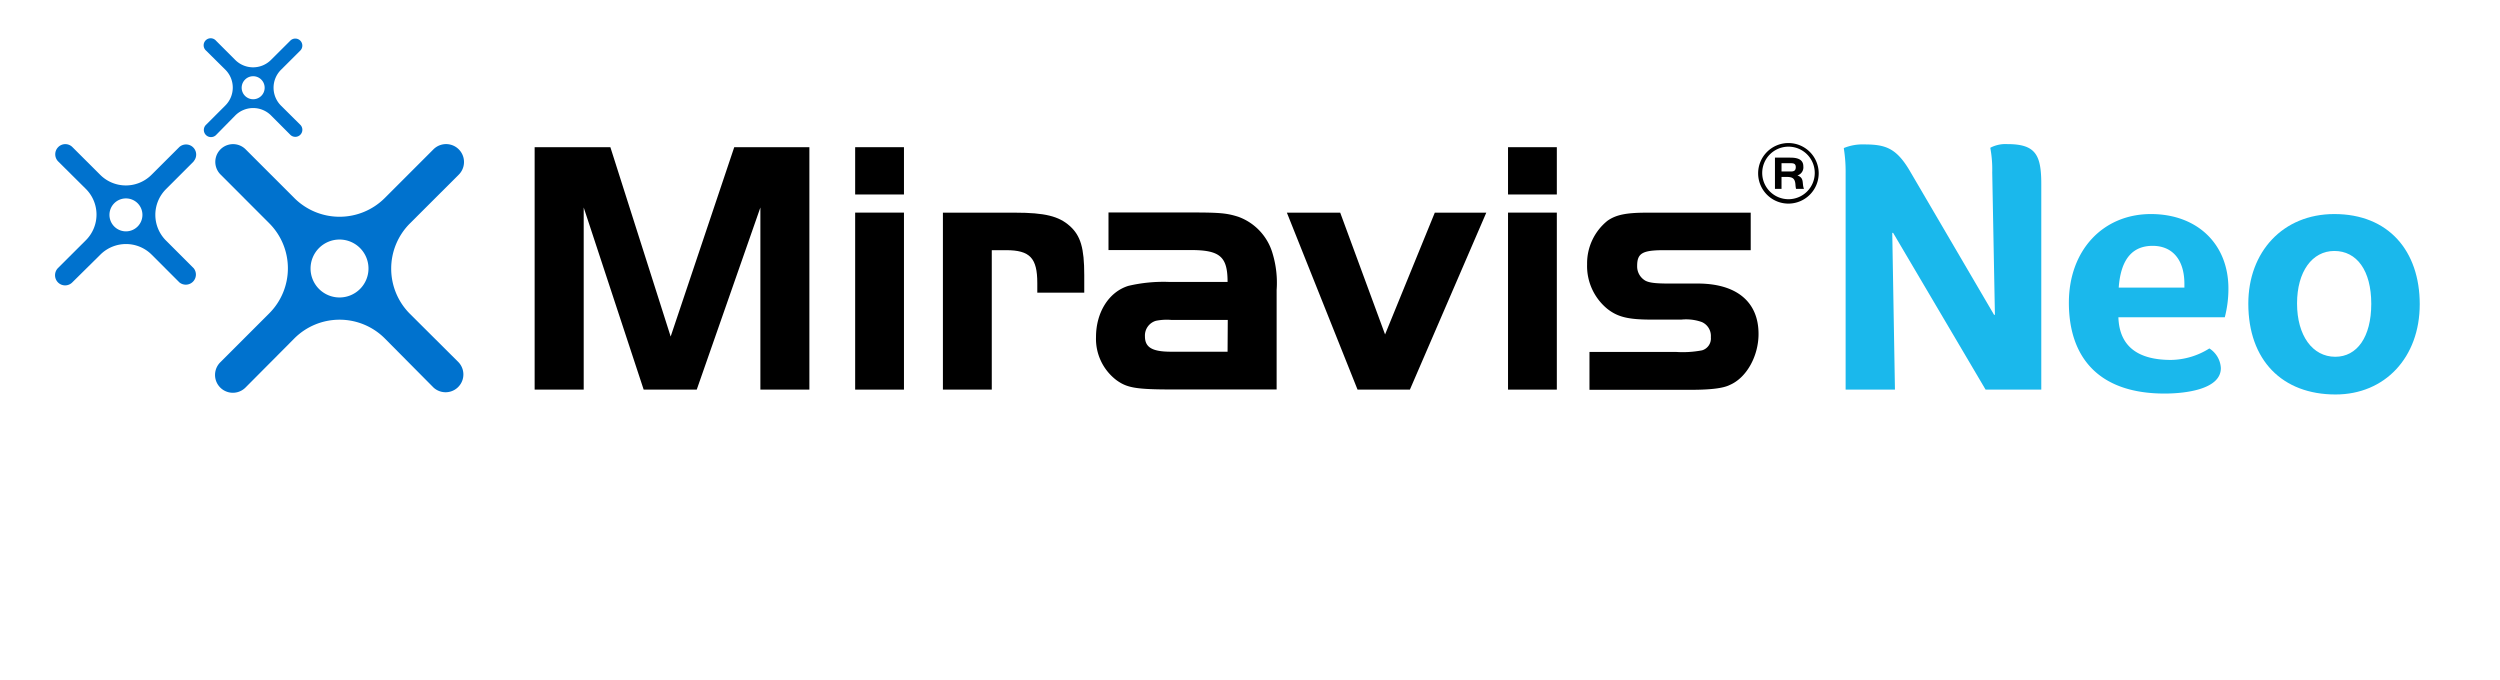
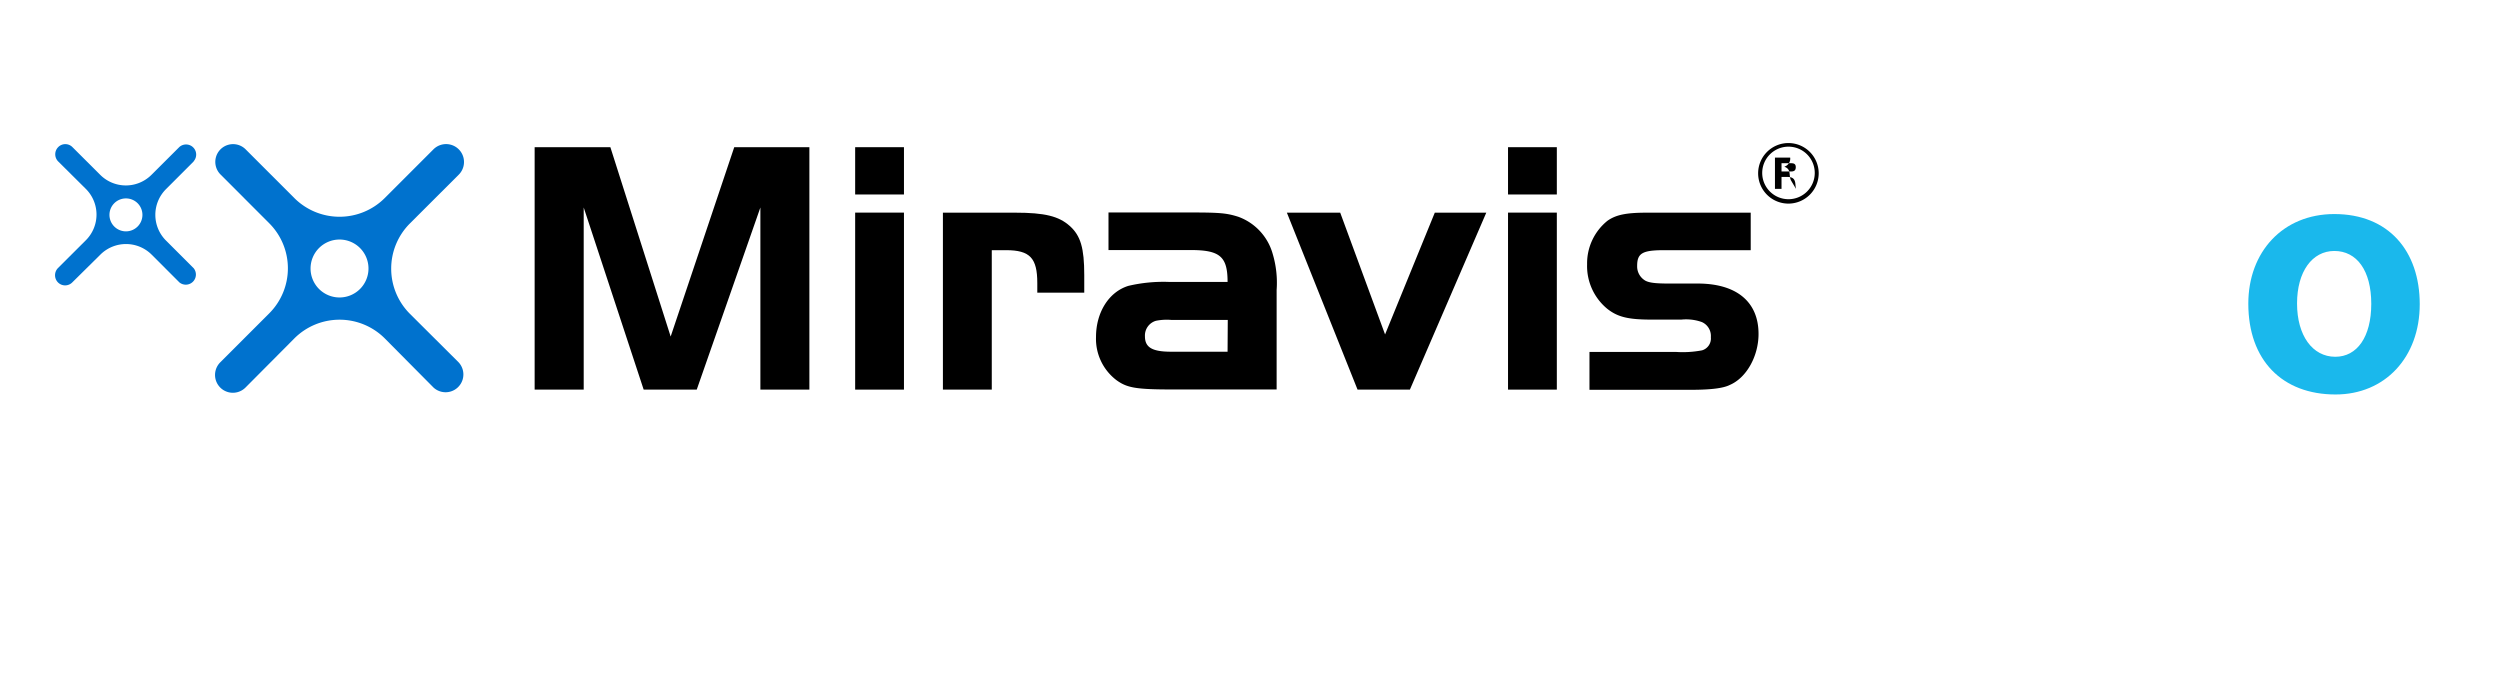
<svg xmlns="http://www.w3.org/2000/svg" id="Miravis_Neo" data-name="Miravis Neo" viewBox="0 0 380.63 103.55">
  <defs>
    <style>.cls-1{fill:#0072ce;}.cls-2{fill:#1ab8ec;}</style>
  </defs>
  <title>MiravisNeoArtboard 2</title>
  <path class="cls-1" d="M54.81,44a4.41,4.41,0,1,1,0-6.24,4.41,4.41,0,0,1,0,6.24m7.58,3.76,0,0a9.73,9.73,0,0,1,0-13.72l7.45-7.44A2.7,2.7,0,0,0,66,22.73l-7.44,7.44a9.74,9.74,0,0,1-13.73,0l0,0-7.43-7.43a2.7,2.7,0,1,0-3.83,3.82L41,34A9.7,9.7,0,0,1,41,47.7l-7.47,7.47A2.71,2.71,0,0,0,37.38,59l7.45-7.49a9.74,9.74,0,0,1,13.74,0L66,59a2.71,2.71,0,0,0,3.82-3.84Z" />
  <path class="cls-1" d="M17.4,30.94a2.51,2.51,0,1,0,3.55,0,2.52,2.52,0,0,0-3.55,0m12.09-6.36-4.23,4.23a5.53,5.53,0,0,0,0,7.8l0,0,4.23,4.23A1.54,1.54,0,0,1,27.32,43l-4.23-4.23a5.53,5.53,0,0,0-7.81,0L11,43a1.53,1.53,0,0,1-2.17,0,1.56,1.56,0,0,1,0-2.19l4.25-4.24a5.52,5.52,0,0,0,0-7.8L8.86,24.58a1.55,1.55,0,0,1,0-2.18,1.52,1.52,0,0,1,2.17,0l4.23,4.22,0,0a5.52,5.52,0,0,0,7.8,0l4.24-4.23a1.54,1.54,0,0,1,2.17,2.18" />
-   <path class="cls-1" d="M37.31,12.12a1.75,1.75,0,1,0,2.47,0,1.74,1.74,0,0,0-2.47,0M45.72,7.7l-2.95,2.94a3.85,3.85,0,0,0,0,5.43h0L45.72,19a1.07,1.07,0,0,1-1.52,1.52l-2.94-2.95a3.85,3.85,0,0,0-5.43,0l-2.95,3A1.07,1.07,0,1,1,31.37,19l2.95-2.95a3.85,3.85,0,0,0,0-5.43L31.37,7.7a1.07,1.07,0,1,1,1.51-1.51l2.94,2.94h0a3.85,3.85,0,0,0,5.43,0L44.2,6.19A1.07,1.07,0,0,1,45.72,7.7" />
  <polygon points="102.11 51.24 92.93 22.41 81.4 22.41 81.4 59.32 88.87 59.32 88.87 31.59 98 59.32 106.08 59.32 115.77 31.59 115.77 59.32 123.23 59.32 123.23 22.41 111.79 22.41 102.11 51.24" />
  <rect x="130.2" y="22.41" width="7.43" height="7.2" />
  <rect x="130.2" y="32.37" width="7.43" height="26.95" />
  <path d="M154.56,32.38h-11V59.32H151V38.09h2.18c3.64,0,4.75,1.21,4.75,5v1.47h7.15V41.88c0-4.11-.55-6-2.21-7.48S159.09,32.38,154.56,32.38Z" />
  <path d="M188.52,33c-1.75-.55-2.77-.65-7.24-.65H168.77v5.72h12.51c4.47,0,5.62,1,5.62,4.85h-9a23.39,23.39,0,0,0-6.09.6c-3,.92-4.94,4.06-4.94,7.79a7.9,7.9,0,0,0,3.1,6.56c1.65,1.2,3,1.43,8.81,1.43h15.59V44.14a15.37,15.37,0,0,0-.6-5.49A8.42,8.42,0,0,0,188.52,33ZM186.9,53.55h-8.58c-2.9,0-4-.65-4-2.35A2.33,2.33,0,0,1,176,48.84a8.34,8.34,0,0,1,2.35-.13h8.58Z" />
  <polygon points="210.88 50.92 204.05 32.38 195.93 32.38 206.69 59.32 214.66 59.32 226.29 32.38 218.45 32.38 210.88 50.92" />
  <rect x="229.6" y="22.41" width="7.43" height="7.2" />
  <rect x="229.6" y="32.37" width="7.43" height="26.95" />
  <path d="M258.48,43.17H254.1c-2.17,0-3-.14-3.56-.42a2.5,2.5,0,0,1-1.28-2.26c0-1.93.78-2.4,4.1-2.4h13.19V32.38H250.73c-3.14,0-4.7.32-6,1.24a8.32,8.32,0,0,0-3.09,6.6A8.43,8.43,0,0,0,244.69,47c1.62,1.29,3.27,1.66,6.78,1.66H256a7.12,7.12,0,0,1,3.1.37,2.31,2.31,0,0,1,1.38,2.31,1.88,1.88,0,0,1-1.34,2,15.69,15.69,0,0,1-4,.24H242v5.77h15.36c3.05,0,5-.23,6-.74,2.58-1.1,4.38-4.43,4.38-7.75C267.75,45.94,264.38,43.17,258.48,43.17Z" />
-   <path class="cls-2" d="M281,26.32a22.44,22.44,0,0,0-.27-3.69v-.09a7.43,7.43,0,0,1,3.09-.55c3.17,0,4.83.5,6.86,3.87l12.92,22.07.13,0-.41-21.66a18,18,0,0,0-.28-3.69v-.09a5,5,0,0,1,2.58-.55c4.29,0,5.17,1.61,5.17,6.08V59.32h-8.48L288.23,35.45h-.13l.41,23.87H281Z" />
-   <path class="cls-2" d="M322.53,48.3c.15,4.71,3.32,6.5,8,6.5a11.22,11.22,0,0,0,5.85-1.75h0a3.77,3.77,0,0,1,1.75,3c0,3.22-5.35,3.87-8.57,3.87-10.19,0-14.57-5.67-14.57-13.83,0-8,5.21-13.5,12.49-13.5,7,0,11.8,4.51,11.8,11.34a17.17,17.17,0,0,1-.55,4.37Zm.05-4.51h10v-.55c0-3.78-1.89-5.81-4.84-5.81C324.93,37.43,322.91,39.13,322.58,43.79Z" />
  <path class="cls-2" d="M355.59,60.06c-8.11,0-13.28-5.21-13.28-13.83,0-7.88,5.26-13.64,13.1-13.64,8.25,0,13,5.62,13,13.73S363.1,60.06,355.59,60.06Zm-.18-21.85c-3.37,0-5.68,3.13-5.68,8s2.35,8.11,5.82,8.11c3.31,0,5.48-3,5.48-8.07S358.82,38.21,355.41,38.21Z" />
-   <path d="M272.3,31a4.61,4.61,0,1,1,4.6-4.61A4.62,4.62,0,0,1,272.3,31m0-8.67a4,4,0,1,0,4,4.06,4,4,0,0,0-4-4.06m1.15,6.43a4.34,4.34,0,0,1-.09-.67c-.07-.89-.42-1.15-1.29-1.15h-.83v1.82h-1V24h2.32c.95,0,2,.18,2,1.33a1.28,1.28,0,0,1-.9,1.38c1.11.39.65,1.22,1,2.05Zm-.78-3.91h-1.43v1.26h1.43c.48,0,.74-.15.74-.66s-.3-.6-.74-.6" />
+   <path d="M272.3,31a4.61,4.61,0,1,1,4.6-4.61A4.62,4.62,0,0,1,272.3,31m0-8.67a4,4,0,1,0,4,4.06,4,4,0,0,0-4-4.06m1.15,6.43a4.34,4.34,0,0,1-.09-.67c-.07-.89-.42-1.15-1.29-1.15h-.83v1.82h-1V24h2.32a1.28,1.28,0,0,1-.9,1.38c1.11.39.65,1.22,1,2.05Zm-.78-3.91h-1.43v1.26h1.43c.48,0,.74-.15.74-.66s-.3-.6-.74-.6" />
</svg>